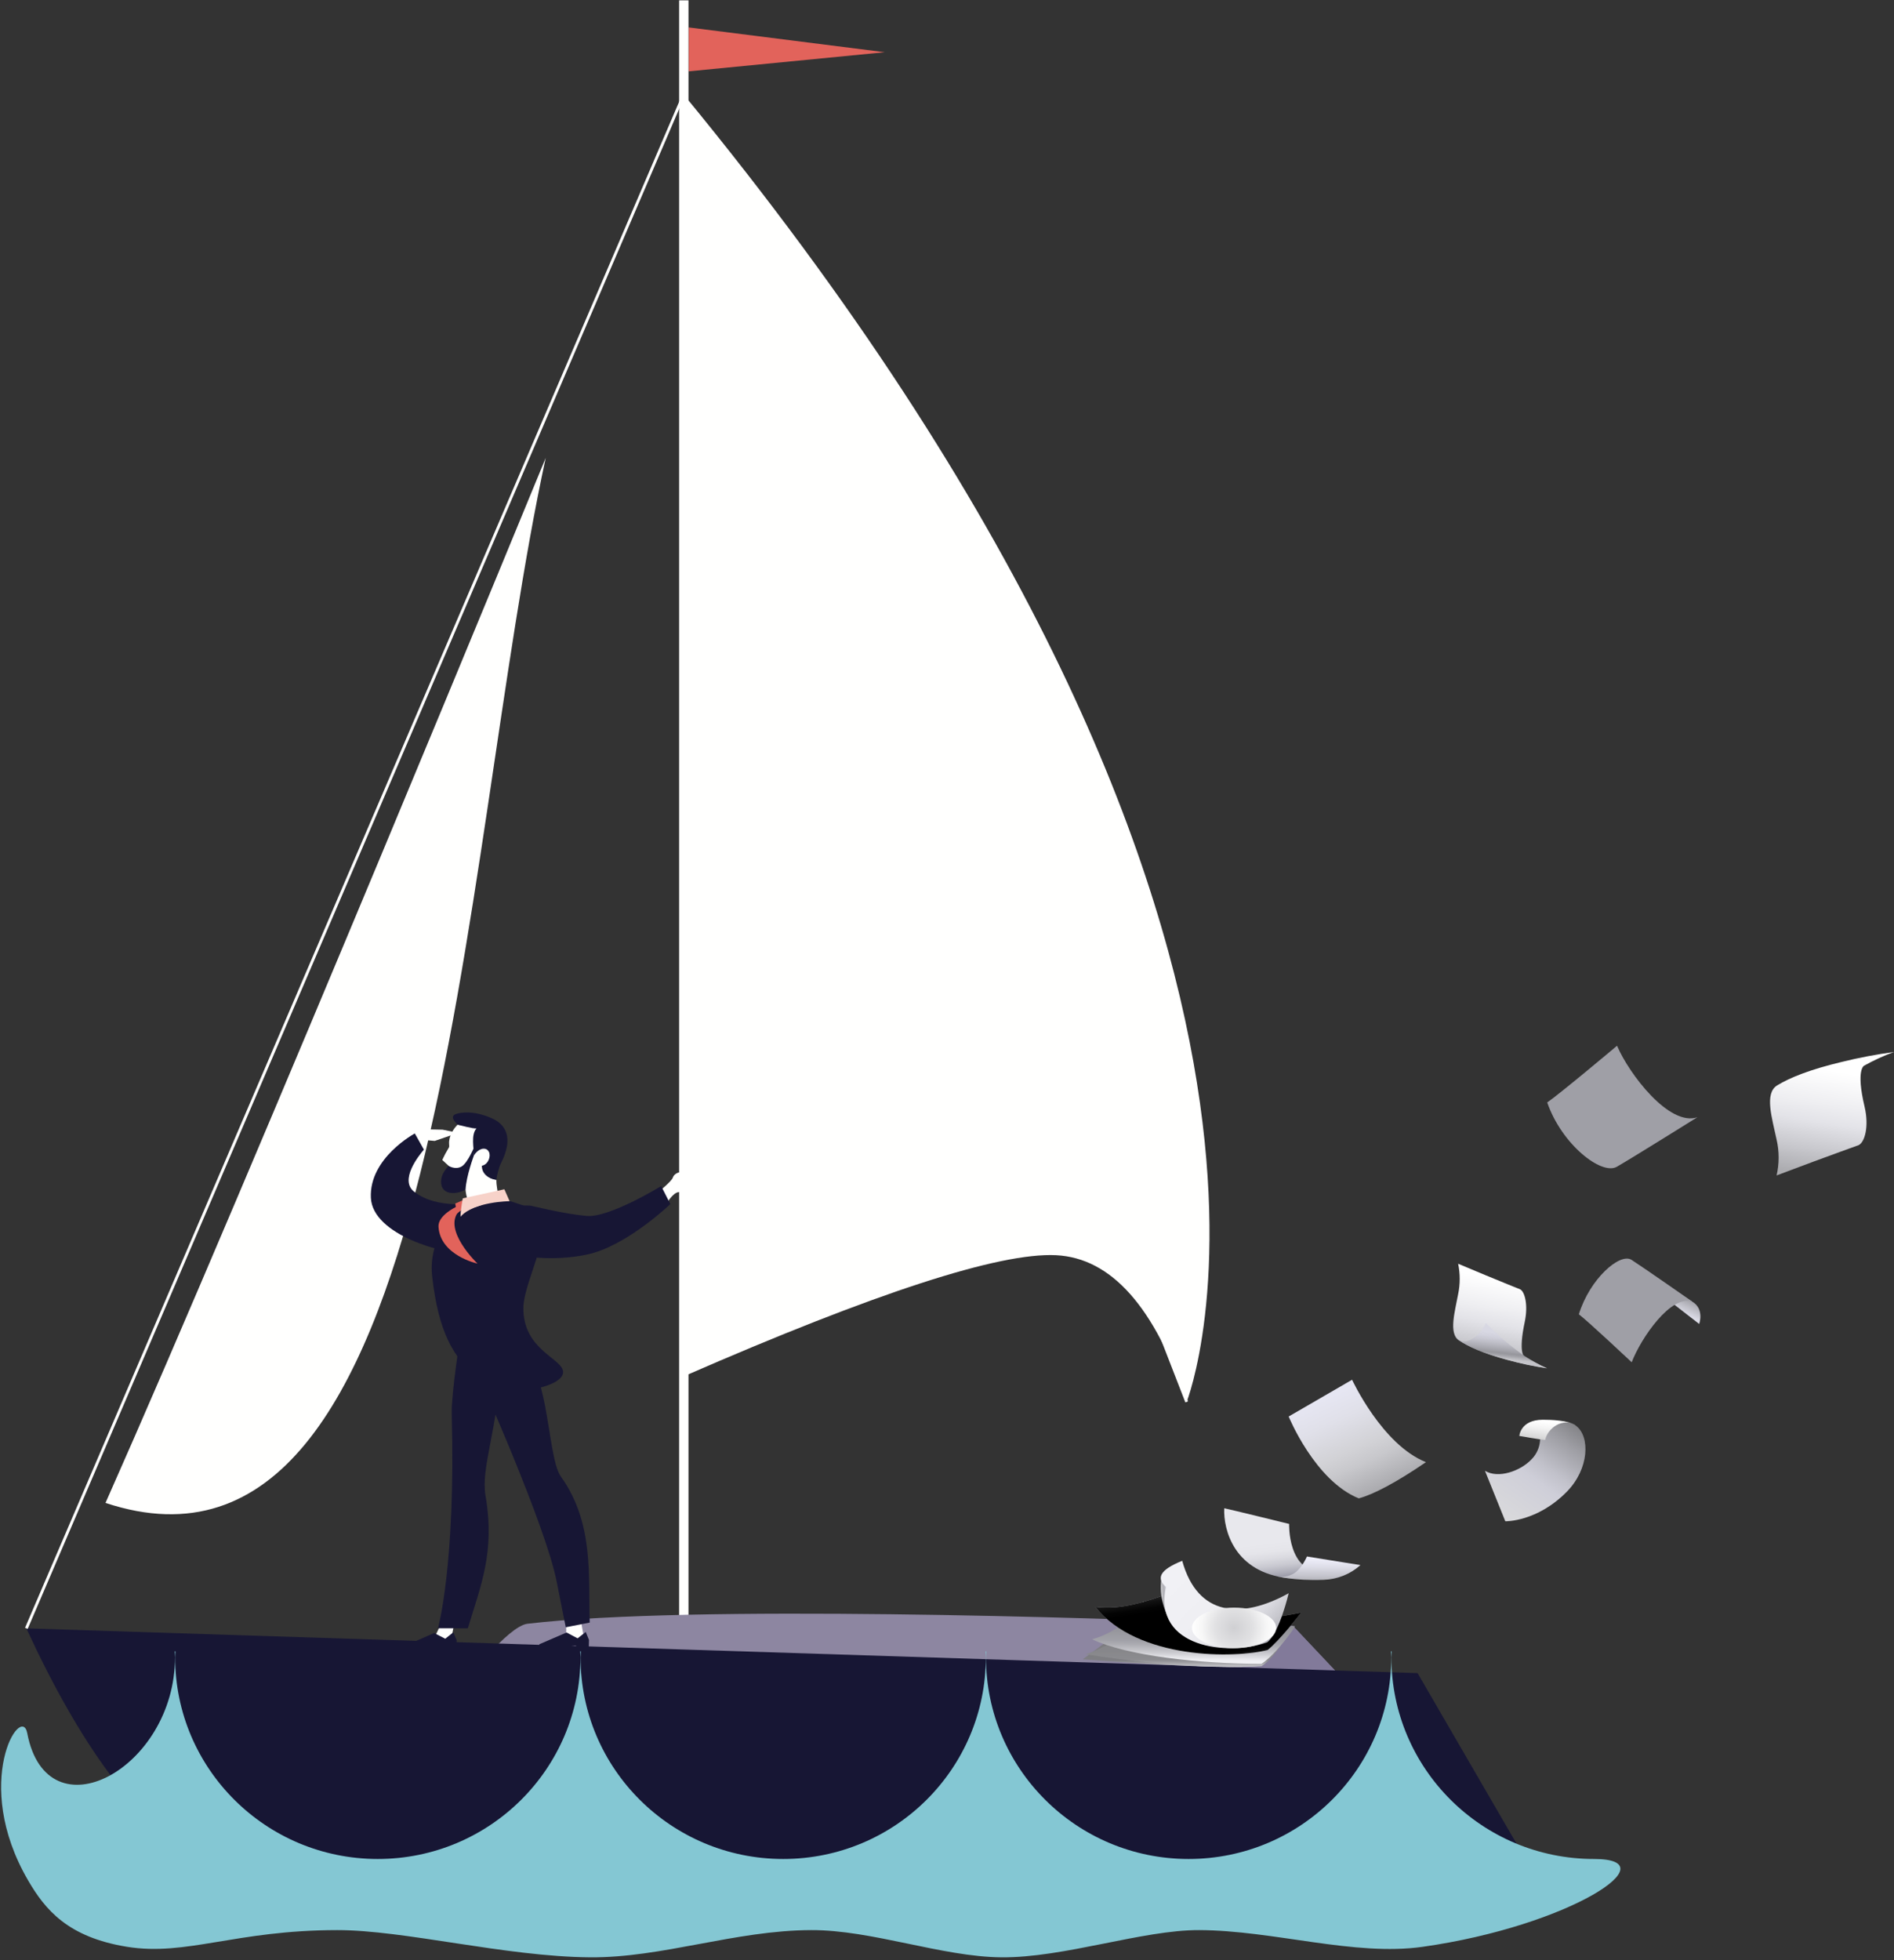
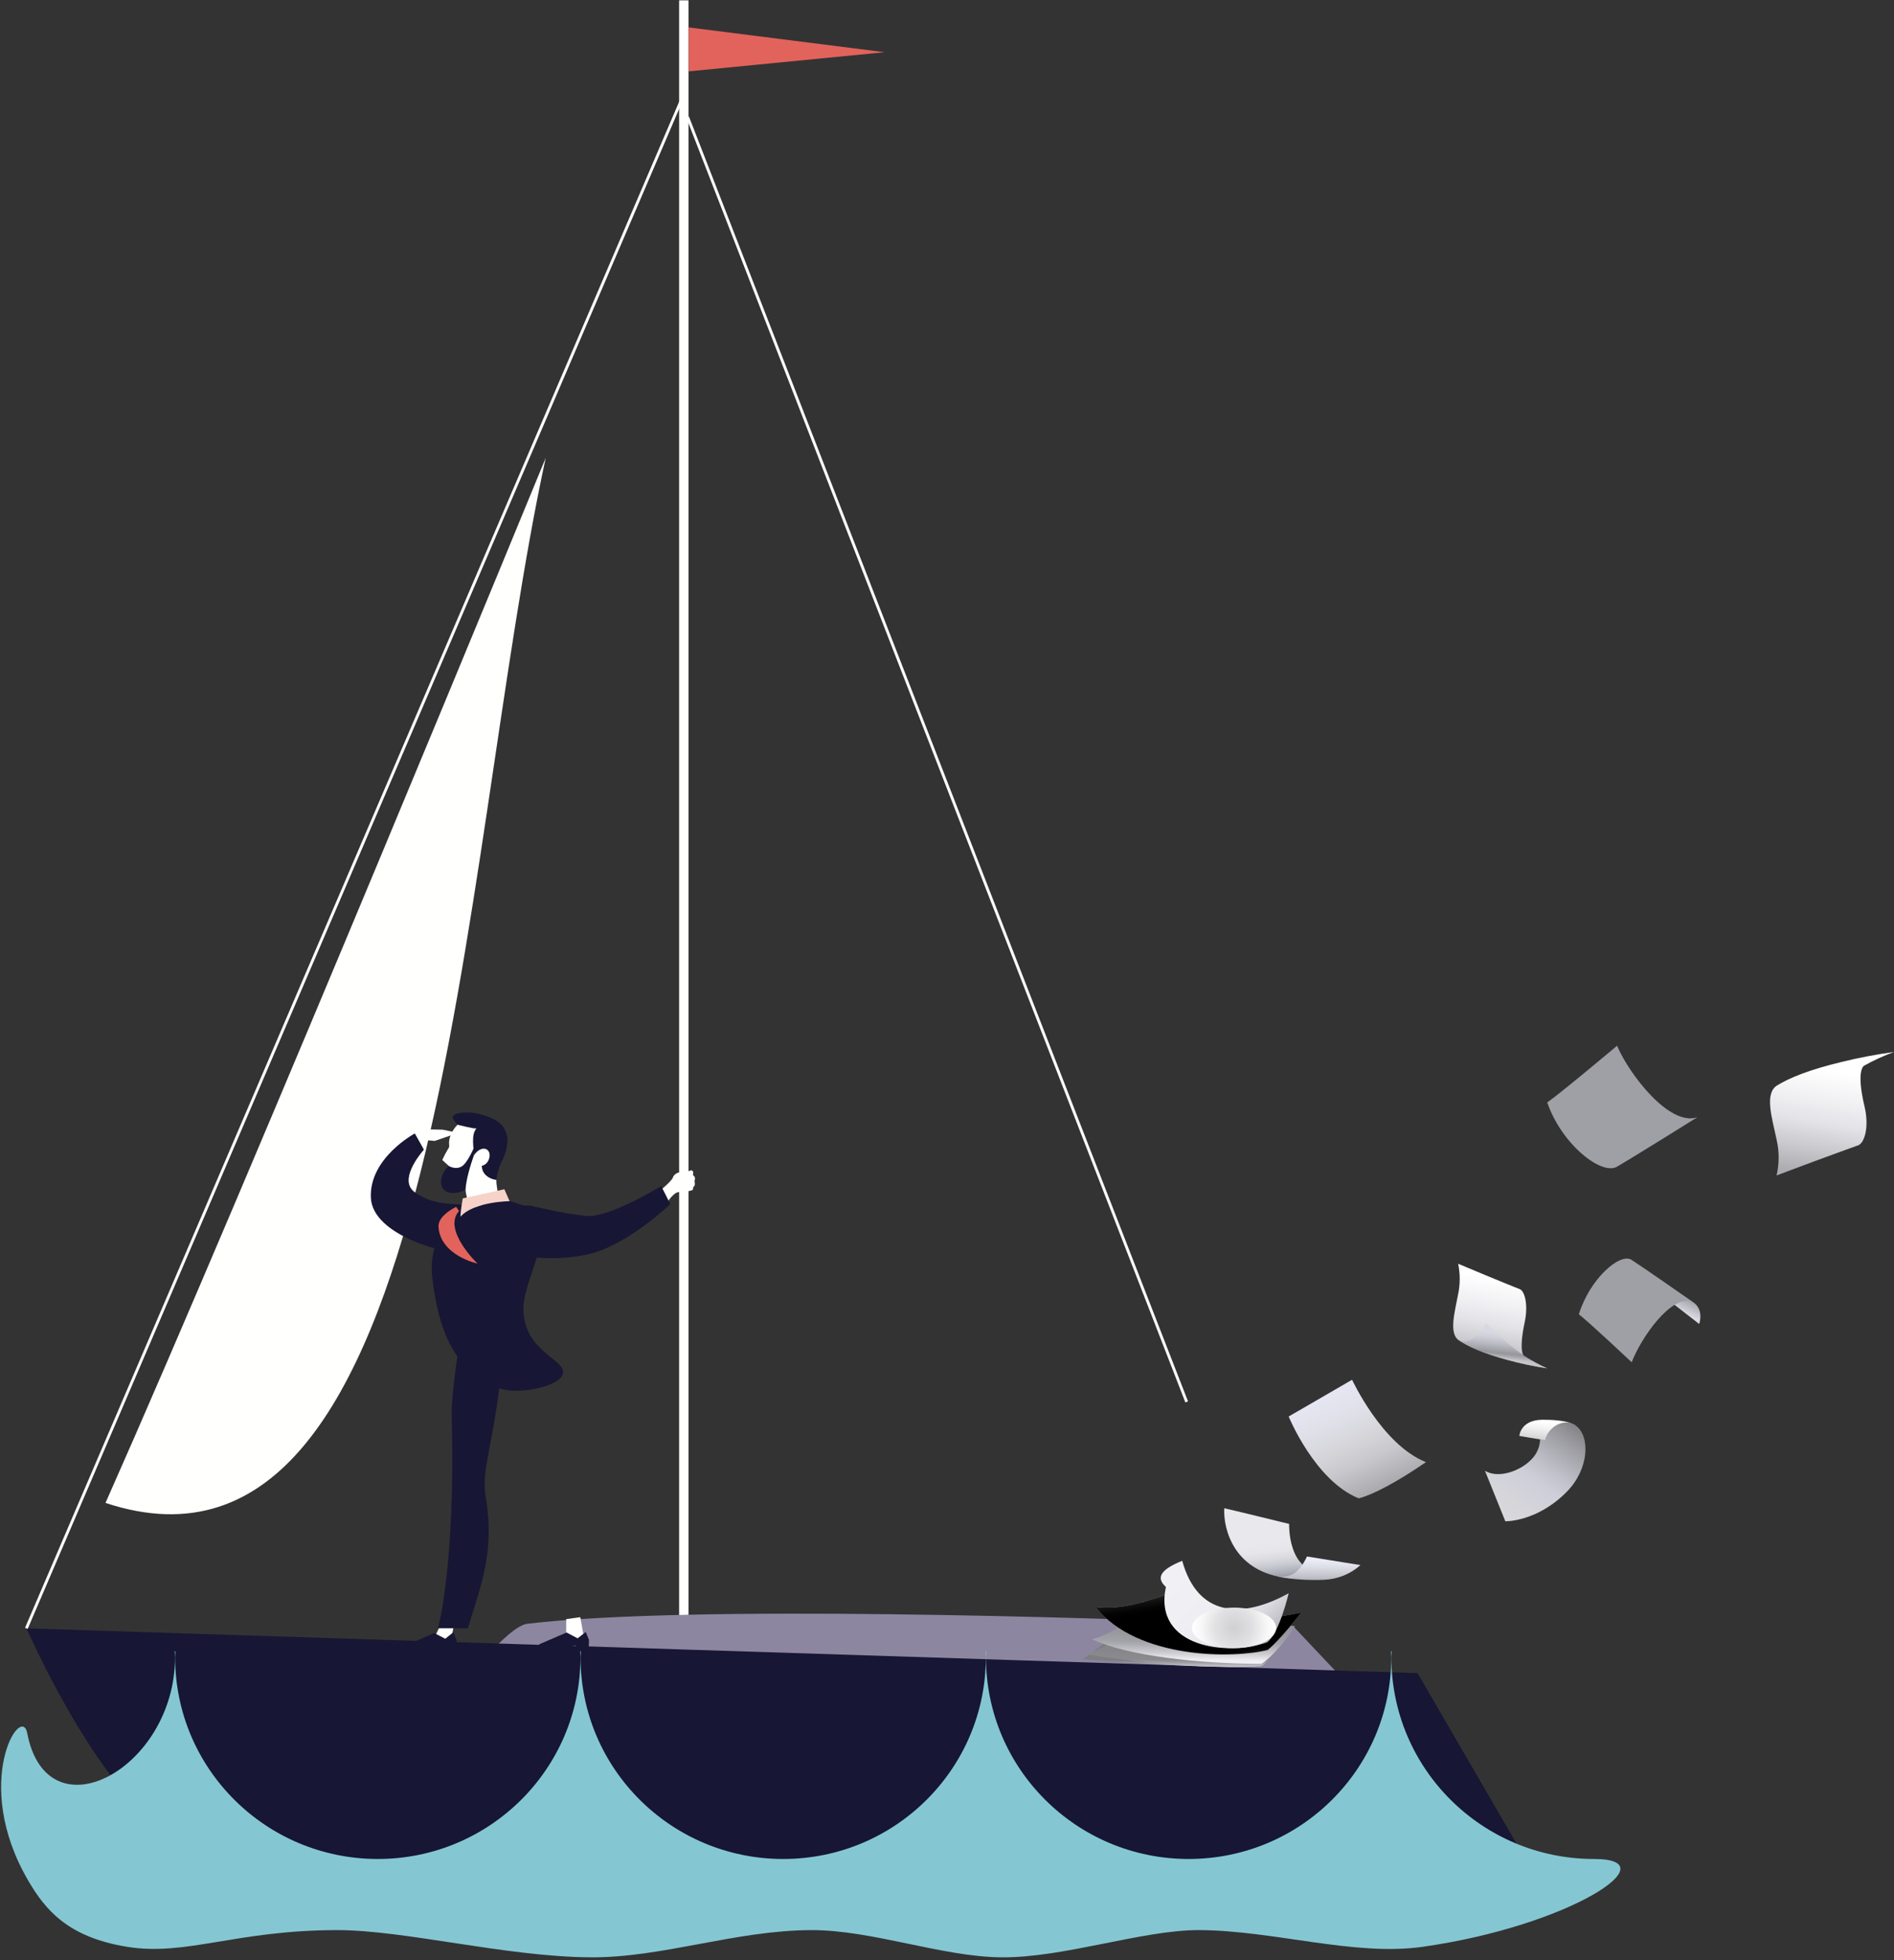
<svg xmlns="http://www.w3.org/2000/svg" width="607px" height="628px" viewBox="0 0 607 628" version="1.1">
  <rect x="0" y="0" width="607" height="628" fill="#333333" stroke="none" />
  <title>Group 27</title>
  <desc>Created with Sketch.</desc>
  <defs>
    <linearGradient x1="82.059%" y1="54.733%" x2="54.264%" y2="2.906%" id="linearGradient-1">
      <stop stop-color="#DBDBE6" offset="0%" />
      <stop stop-color="#C8C8D1" offset="19%" />
      <stop stop-color="#7A7A7D" offset="100%" />
    </linearGradient>
    <linearGradient x1="151.592%" y1="1834.454%" x2="163.821%" y2="1756.352%" id="linearGradient-2">
      <stop stop-color="#FAFAFF" offset="7%" />
      <stop stop-color="#F2F2F8" offset="19%" />
      <stop stop-color="#DDDDE4" offset="38%" />
      <stop stop-color="#C8C8D1" offset="52%" />
      <stop stop-color="#C0C0C9" offset="67%" />
      <stop stop-color="#AAAAB2" offset="90%" />
      <stop stop-color="#9F9FA6" offset="100%" />
    </linearGradient>
    <linearGradient x1="15.929%" y1="-2.222%" x2="81.598%" y2="89.718%" id="linearGradient-3">
      <stop stop-color="#7A7A7D" offset="0%" />
      <stop stop-color="#9E9EA4" offset="23%" />
      <stop stop-color="#C1C1CA" offset="49%" />
      <stop stop-color="#CECED8" offset="63%" />
      <stop stop-color="#D0D0D9" offset="69%" />
      <stop stop-color="#D8D8DB" offset="100%" />
    </linearGradient>
    <linearGradient x1="24.927%" y1="-47.11%" x2="75.349%" y2="123.65%" id="linearGradient-4">
      <stop stop-color="#D2D3D6" offset="0%" />
      <stop stop-color="#E5E5E7" offset="7%" />
      <stop stop-color="#F4F4F5" offset="16%" />
      <stop stop-color="#FCFCFD" offset="26%" />
      <stop stop-color="#FFFFFF" offset="41%" />
      <stop stop-color="#F4F4F4" offset="56%" />
      <stop stop-color="#D8D8D8" offset="80%" />
      <stop stop-color="#BDBDBD" offset="100%" />
    </linearGradient>
    <linearGradient x1="56.409%" y1="100.32%" x2="41.332%" y2="16.124%" id="linearGradient-5">
      <stop stop-color="#ACACB0" offset="0%" />
      <stop stop-color="#C8C8CD" offset="24%" />
      <stop stop-color="#E3E3E8" offset="50%" />
      <stop stop-color="#EEEEF1" offset="67%" />
      <stop stop-color="#FFFFFF" offset="100%" />
    </linearGradient>
    <linearGradient x1="53.804%" y1="77.51%" x2="41.027%" y2="22.289%" id="linearGradient-6">
      <stop stop-color="#C4C4C9" offset="0%" />
      <stop stop-color="#BCBCC1" offset="3%" />
      <stop stop-color="#A0A0A6" offset="15%" />
      <stop stop-color="#96969C" offset="22%" />
      <stop stop-color="#A2A2A9" offset="31%" />
      <stop stop-color="#BFBFC8" offset="58%" />
      <stop stop-color="#D1D1DC" offset="81%" />
      <stop stop-color="#D8D8E3" offset="97%" />
    </linearGradient>
    <linearGradient x1="49.724%" y1="1.688%" x2="50.524%" y2="98.964%" id="linearGradient-7">
      <stop stop-color="#7A7A7D" offset="0%" />
      <stop stop-color="#7E7E82" offset="80%" />
      <stop stop-color="#929296" offset="84%" />
      <stop stop-color="#C7C7CB" offset="93%" />
      <stop stop-color="#F1F1F5" offset="100%" />
    </linearGradient>
    <linearGradient x1="49.368%" y1="2.689%" x2="51.015%" y2="101.825%" id="linearGradient-8">
      <stop stop-color="#7A7A7D" offset="0%" />
      <stop stop-color="#7E7E81" offset="13%" />
      <stop stop-color="#8B8B8F" offset="75%" />
      <stop stop-color="#9F9FA3" offset="81%" />
      <stop stop-color="#D4D4D8" offset="92%" />
      <stop stop-color="#F1F1F5" offset="98%" />
    </linearGradient>
    <linearGradient x1="47.721%" y1="1.5%" x2="52.085%" y2="93.998%" id="linearGradient-9">
      <stop stop-color="#F9F9FF" offset="0%" />
      <stop stop-color="#838387" offset="26%" />
      <stop stop-color="#94949A" offset="47%" />
      <stop stop-color="#A1A1A8" offset="68%" />
      <stop stop-color="#ADADB3" offset="75%" />
      <stop stop-color="#CCCCD1" offset="88%" />
      <stop stop-color="#F1F1F5" offset="100%" />
    </linearGradient>
    <linearGradient x1="47.714%" y1="-4.34%" x2="55.615%" y2="95.03%" id="linearGradient-10">
      <stop stop-color="#A9A9AD" offset="0%" />
      <stop stop-color="#9C9CA3" offset="59%" />
      <stop stop-color="#A7A7AE" offset="68%" />
      <stop stop-color="#C6C6CB" offset="83%" />
      <stop stop-color="#F1F1F5" offset="100%" />
    </linearGradient>
    <linearGradient x1="76.772%" y1="-26.243%" x2="17.828%" y2="98.865%" id="linearGradient-11">
      <stop stop-color="#A9A9AD" offset="0%" />
      <stop stop-color="#959599" offset="2%" />
      <stop stop-color="#68686B" offset="8%" />
      <stop stop-color="#434344" offset="14%" />
      <stop stop-color="#252526" offset="20%" />
      <stop stop-color="#111111" offset="25%" />
      <stop stop-color="#040404" offset="31%" />
      <stop stop-color="#000000" offset="36%" />
      <stop stop-color="#000000" offset="81%" />
      <stop stop-color="#000000" offset="85%" />
      <stop stop-color="#030303" offset="88%" />
      <stop stop-color="#0D0D0D" offset="90%" />
      <stop stop-color="#1D1D1E" offset="93%" />
      <stop stop-color="#353536" offset="95%" />
      <stop stop-color="#535354" offset="96%" />
      <stop stop-color="#777779" offset="98%" />
      <stop stop-color="#A2A2A5" offset="100%" />
      <stop stop-color="#A3A3A6" offset="100%" />
    </linearGradient>
    <linearGradient x1="61.996%" y1="49.778%" x2="94.449%" y2="52.505%" id="linearGradient-12">
      <stop stop-color="#D2D2DB" offset="0%" />
      <stop stop-color="#D0D0D9" offset="37%" />
      <stop stop-color="#C9C9D1" offset="54%" />
      <stop stop-color="#BEBEC5" offset="67%" />
      <stop stop-color="#B0B0B5" offset="77%" />
      <stop stop-color="#BABABE" offset="87%" />
      <stop stop-color="#CBCBCF" offset="100%" />
    </linearGradient>
    <linearGradient x1="91.998%" y1="26.793%" x2="10.435%" y2="83.17%" id="linearGradient-13">
      <stop stop-color="#F1F1F5" offset="0%" />
      <stop stop-color="#EFEFF3" offset="40%" />
      <stop stop-color="#E7E7EC" offset="60%" />
      <stop stop-color="#DADAE0" offset="75%" />
      <stop stop-color="#C8C8CE" offset="87%" />
      <stop stop-color="#B0B0B8" offset="98%" />
      <stop stop-color="#ABABB3" offset="100%" />
    </linearGradient>
    <linearGradient x1="28.389%" y1="91.786%" x2="70.131%" y2="14.024%" id="linearGradient-14">
      <stop stop-color="#A7A7AB" offset="0%" />
      <stop stop-color="#AEAEB2" offset="6%" />
      <stop stop-color="#C8C8CC" offset="31%" />
      <stop stop-color="#D2D2D6" offset="46%" />
      <stop stop-color="#E0E0E9" offset="77%" />
      <stop stop-color="#E6E6F2" offset="100%" />
    </linearGradient>
    <linearGradient x1="59.403%" y1="9.37%" x2="40.152%" y2="101.174%" id="linearGradient-15">
      <stop stop-color="#E8E8ED" offset="40%" />
      <stop stop-color="#E5E5EA" offset="53%" />
      <stop stop-color="#DADAE0" offset="64%" />
      <stop stop-color="#C8C8D0" offset="75%" />
      <stop stop-color="#AEAEB9" offset="86%" />
      <stop stop-color="#8E8E9C" offset="96%" />
      <stop stop-color="#7F7F8F" offset="100%" />
    </linearGradient>
    <linearGradient x1="52.219%" y1="115.615%" x2="46.979%" y2="-10.676%" id="linearGradient-16">
      <stop stop-color="#C5C5C9" offset="0%" />
      <stop stop-color="#C2C2C7" offset="3%" />
      <stop stop-color="#B6B6BD" offset="16%" />
      <stop stop-color="#C1C1C9" offset="26%" />
      <stop stop-color="#DCDCE6" offset="56%" />
      <stop stop-color="#EDEDF9" offset="82%" />
      <stop stop-color="#F3F3FF" offset="100%" />
    </linearGradient>
    <radialGradient cx="49.857%" cy="49.635%" fx="49.857%" fy="49.635%" r="104.143%" gradientTransform="translate(0.499,0.496),scale(0.481,1),translate(-0.499,-0.496)" id="radialGradient-17">
      <stop stop-color="#D0D0D3" offset="1%" />
      <stop stop-color="#E1E1E3" offset="45%" />
      <stop stop-color="#F7F7F7" offset="78%" />
      <stop stop-color="#FFFFFF" offset="100%" />
    </radialGradient>
  </defs>
  <g id="Page-1" stroke="none" stroke-width="1" fill="none" fill-rule="evenodd">
    <g id="Group-27" transform="translate(-66, 0)">
      <g id="Group-Copy-2" transform="translate(279.5, 303) scale(-1, 1) translate(-279.5, -303) ">
        <polyline id="Fill-18" fill="#E2635B" points="272.254 8.786 209.474 16.726 272.254 22.854 272.254 8.786" />
        <polygon id="Fill-19" fill="#FFFFFE" points="272.351 521.588 275.351 521.588 275.351 0.114 272.351 0.114" />
        <path d="M344.056,539.055 L91.135,541.595 L65.776,541.854 L58.745,541.925 L60.365,540.215 L78.686,520.805 L79.946,520.755 L80.495,520.725 L81.206,520.694 L81.906,520.664 L82.296,520.645 L83.076,520.614 L84.516,520.555 L88.355,520.395 L89.826,520.335 L92.216,520.234 L93.916,520.164 L93.936,520.164 C94.476,520.145 95.026,520.125 95.586,520.104 C141.966,518.274 271.296,513.965 323.946,520.164 C330.286,520.904 344.056,539.055 344.056,539.055" id="Fill-20" fill="#8D86A1" />
-         <polyline id="Fill-21" fill="#827A9A" points="95.586 520.095 102.586 520.104 91.135 541.595 65.776 541.854 60.365 540.215 78.686 520.805 79.946 520.755 80.495 520.725 81.206 520.694 81.906 520.664 82.296 520.645 83.076 520.614 84.516 520.555 88.355 520.395 89.826 520.335 92.216 520.234 93.916 520.164 93.936 520.164 95.586 520.095" />
-         <path d="M273.902,440.922 C212.5,414.121 172.706,401.181 154.518,402.102 C136.88,402.995 122.936,418.655 112.687,449.083 C112.687,449.083 53.124,298.696 273.902,30.271 L273.902,440.922 Z" id="Fill-22" fill="#FFFFFE" />
        <path d="M433.422,492.392 C389.899,384.948 290.608,158.349 290.608,158.349 C364.315,268.725 534.973,439.143 433.422,492.392 Z" id="Fill-23" fill="#FFFFFE" transform="translate(377.73, 325.37) scale(-1, 1) rotate(46) translate(-377.73, -325.37) " />
        <path d="M305.645,525.905 L307.015,518.054 L311.533,518.681 L311.533,524.833 C309.637,526.472 306.953,526.353 305.645,525.905" id="Fill-24" fill="#FFFFFE" />
        <polyline id="Fill-25" fill="#171634" points="305.28 522.8 304.24 525.345 304.305 527.862 307.409 527.841 308.597 527.149 312.662 527.798 320.466 527.739 320.117 526.717 311.425 522.97 307.886 524.835 305.28 522.8" />
        <polyline id="Fill-26" fill="#FFFFFE" points="361.034 363.71 357.466 361.763 351.16 361.89 348.057 362.521 348.014 363.544 353.671 365.489 356.773 365.224 359.27 367.028 361.034 363.71" />
        <path d="M344.568,401.277 C350.005,401.853 373.58,395.799 374.141,383.714 C374.735,370.942 360.057,363.1 360.057,363.1 L357.147,368.28 C358.663,370.05 365.228,378.123 360.139,381.872 C352.182,387.725 342.563,384.63 339.099,386.979 C333.605,390.704 335.761,400.345 344.568,401.277" id="Fill-27" fill="#171634" />
-         <polyline id="Fill-28" fill="#E2635B" points="344.38 384.368 347.092 385.552 346.541 389.001 343.881 386.434 344.38 384.368" />
        <path d="M333.38,383.843 C331.974,383.811 325.929,385.944 321.899,387.362 C313.36,390.372 325.14,409.712 325.261,418.927 C325.439,432.636 312.384,435.203 312.536,439.624 C312.659,443.177 321.322,445.496 327.637,445.534 C332.377,445.565 336.786,443.686 340.821,440.394 C347.428,435.003 352.474,427.003 354.496,408.923 C355.988,395.575 346.184,384.172 333.38,383.843" id="Fill-29" fill="#171634" />
        <path d="M337.772,373.737 C335.478,373.336 335.463,369.733 336.564,368.567 C337.659,367.399 338.54,365.585 339.841,367.754 C339.809,365.462 339.128,362.01 339.109,360.608 C340.187,360.769 345.345,360.49 346.349,360.302 C347.571,361.469 349.256,363.979 349.067,366.495 C348.97,367.827 348.968,367.174 350.286,369.617 C350.834,370.632 351.25,371.606 351.25,371.606 L349.169,373.503 C349.169,373.503 350.589,378.763 349.586,379.831 C348.581,380.899 345.28,381.526 343.787,381.062 C343.805,382.46 342.471,387.208 342.471,387.208 C342.471,387.208 336.086,385.607 333.38,383.058 C333.427,381.681 333.985,379.724 333.916,377.956 C336.533,377.6 337.807,376.256 337.772,373.737" id="Fill-30" fill="#FFFFFE" />
        <path d="M335.466,358.193 C341.416,355.612 345.459,356.384 346.884,356.88 C349.349,357.729 346.312,360.26 346.312,360.26 L346.349,360.302 C345.345,360.49 341.375,361.641 340.297,361.476 C342.15,363.575 341.094,367.872 341.124,370.165 C339.823,367.995 337.659,367.399 336.564,368.567 C335.463,369.733 336.27,373.043 338.568,373.441 C338.604,375.962 336.533,377.6 333.916,377.956 C333.871,376.858 332.989,373.669 332.472,372.669 C329.13,366.196 329.523,360.774 335.466,358.193" id="Fill-31" fill="#171634" />
        <path d="M331.358,380.978 L329.682,384.798 C329.682,384.798 341.176,384.899 345.418,389.782 C345.388,387.415 344.684,383.888 344.684,383.888 L331.358,380.978" id="Fill-32" fill="#F7D2C9" />
        <path d="M346.817,386.62 C346.817,386.62 352.701,389.348 352.466,393.014 C351.877,402.228 339.961,404.794 339.961,404.794 C339.961,404.794 351.301,393.979 345.894,387.955 C346.078,387.597 346.817,386.62 346.817,386.62" id="Fill-35" fill="#E2635B" />
        <path d="M340.821,366.981 C340.821,366.981 343.081,372.591 345.103,373.706 C347.128,374.823 349.169,373.503 349.169,373.503 C349.169,373.503 352.006,375.896 351.601,379.256 C351.202,382.622 347.024,382.908 343.787,381.062 C343.589,376.753 341.124,370.165 341.124,370.165 L340.821,366.981" id="Fill-36" fill="#171634" />
-         <path d="M339.519,440.976 C339.519,440.976 318.12,488.606 314.565,506.8 C313.062,514.483 311.683,521.292 311.683,521.292 L304.003,519.788 C304.525,505.575 302.445,488.03 313.25,473.009 C315.664,469.653 316.588,459.261 318.331,450.287 C319.859,442.412 322.365,435.623 322.365,435.623 L339.519,440.976" id="Fill-37" fill="#171634" />
        <path d="M348.52,525.741 L347.663,521.335 L351.777,520.433 L353.954,524.998 C352.043,526.615 349.821,526.19 348.52,525.741" id="Fill-38" fill="#FFFFFE" />
        <polyline id="Fill-39" fill="#171634" points="347.718 522.907 346.654 525.448 346.703 527.966 349.803 527.966 350.998 527.286 355.054 527.97 362.862 527.978 362.519 526.948 353.859 523.132 350.303 524.966 347.718 522.907" />
        <path d="M345.345,427.003 C345.345,427.003 348.406,446.644 348.236,452.888 C346.906,501.172 352.628,521.62 352.628,521.62 L343.065,521.62 C338.961,508.002 334.282,497.304 337.406,479.063 C338.922,470.214 333.591,458.271 332.282,436.061 L345.345,427.003" id="Fill-40" fill="#171634" />
        <path d="M281.91,381.804 C281.91,381.804 277.698,378.356 277.369,377.253 C277.04,376.153 275.639,375.474 275.089,375.593 C274.783,375.661 274.547,375.872 273.846,375.804 C273.145,375.732 271.66,374.548 271.067,375.077 C270.641,375.456 270.968,375.987 270.892,376.329 C270.783,376.792 270.545,376.607 270.367,377.041 C270.072,377.778 270.451,378.079 270.417,378.415 C270.377,378.804 270.067,379.526 270.624,380.1 C271.156,380.647 270.715,381.024 271.046,381.19 C272.041,381.687 273.08,381.646 275.532,381.892 C277.452,382.087 279.612,385.917 279.612,385.917 L281.91,381.804" id="Fill-41" fill="#FFFFFE" />
        <path d="M302.658,401.324 C290.655,397.733 278.163,385.721 278.163,385.721 L281.104,379.949 C281.104,379.949 297.703,390.177 305.007,389.524 C312.543,388.851 322.575,386.243 323.071,386.217 C330.441,385.743 336.027,389.099 337.379,392.558 C337.941,393.98 337.88,395.354 337.103,396.351 C330.687,404.597 311.276,403.899 302.658,401.324" id="Fill-42" fill="#171634" />
        <path d="M38.685,535.978 L484.554,521.639 C467.132,559.403 449.132,583.636 430.555,594.339 C411.977,605.042 268.469,607.786 0.031,602.572 L38.685,535.978 Z" id="Fill-43" fill="#171634" />
        <polyline id="Fill-47" fill="#FFFFFE" points="484.97 521.46 274.268 30.067 273.435 30.424 484.137 521.816" />
        <polyline id="Fill-48" fill="#FFFFFE" points="272.217 37.305 112.265 448.918 113.11 449.247 273.062 37.634" />
      </g>
      <path d="M576.859,595.519 C540.998,595.519 511.917,566.597 511.917,530.91 C511.917,530.265 511.989,529.64 512.013,529 L511.778,529 C511.802,529.64 511.878,530.265 511.878,530.91 C511.878,566.597 482.802,595.519 446.931,595.519 C411.065,595.519 381.989,566.597 381.989,530.91 C381.989,530.265 382.066,529.64 382.09,529 L381.85,529 C381.874,529.64 381.946,530.265 381.946,530.91 C381.946,566.597 352.87,595.519 317.003,595.519 C281.137,595.519 252.061,566.597 252.061,530.91 C252.061,530.265 252.138,529.64 252.157,529 L251.922,529 C251.941,529.64 252.018,530.265 252.018,530.91 C252.018,566.597 222.942,595.519 187.07,595.519 C151.204,595.519 122.128,566.597 122.128,530.91 C122.128,530.265 122.2,529.64 122.229,529 L121.989,529 C122.013,529.64 122.085,530.265 122.085,530.91 C122.085,566.597 81.122,588.719 74.727,555.207 C72.87,545.48 56.694,570.912 75,602.371 C80.453,611.742 87.734,620.599 106.75,623.658 C125.766,626.716 141.43,618.331 174.059,618.305 C195.656,618.287 227.975,626.804 255.056,627.026 C278.253,627.216 301.596,618.373 326,618.305 C345.448,618.25 367.819,626.833 386.827,627.026 C406.953,627.23 432.127,618.236 450.329,618.305 C474.221,618.395 500.029,626.77 521.938,623.658 C569.327,616.927 601.386,595.519 576.859,595.519 Z" id="Fill-466" fill="#84C7D3" />
      <g id="_1-2" transform="translate(543, 434.5) scale(-1, 1) translate(-543, -434.5) translate(413, 335)">
        <g id="_13-3" transform="translate(62, 68)">
          <path d="M14.04,10.559 L0.439,21.129 C0.439,21.129 -1.326,16.349 2.642,13.979 C8.775,10.297 13.114,7.422 13.114,7.422 L14.04,10.559 Z" id="Path" fill="url(#linearGradient-1)" />
          <path d="M22.064,33.398 C19.139,25.743 9.389,11.414 2.564,14.027 C2.564,14.027 18.398,2.973 22.113,0.593 C25.828,-1.787 35.49,6.645 39,18.03 C35.841,20.449 22.064,33.398 22.064,33.398 Z" id="Path" fill="url(#linearGradient-2)" />
        </g>
        <g id="_4-4" transform="translate(98, 119)">
          <path d="M16.116,3.225 C14.666,6.801 15.518,10.898 18.273,13.6 C21.809,17.262 28.813,19.759 33.087,17.165 L26.569,33.339 C26.569,33.339 16.407,33.602 6.819,23.829 C-0.35,16.514 -0.641,6.159 3.886,2.759 C7.48,-2.22044605e-16 16.116,3.225 16.116,3.225 Z" id="Path" fill="url(#linearGradient-3)" />
          <path d="M3.934,2.691 C8.209,-0.155 13.085,3.662 13.804,7.295 C15.601,7.14 22.081,6.003 22.081,6.003 C22.081,6.003 21.75,0.855 14.61,0.806 C12.123,0.787 6.237,0.971 3.934,2.691 Z" id="Path" fill="url(#linearGradient-4)" />
        </g>
        <g id="_3-6">
          <path d="M119.777,78.051 C119.777,78.051 127.256,75.037 130.743,73.579 L139.685,69.836 C139.017,73.042 139.017,76.352 139.685,79.558 C140.779,85.392 142.707,92.09 139.539,94.249 C136.372,96.407 131.499,98.565 123.913,100.597 C119.733,101.748 115.489,102.651 111.203,103.3 C113.716,102.273 116.137,101.034 118.44,99.596 C118.44,99.596 120.503,98.624 118.333,88.435 C117.21,83.049 118.314,78.849 119.777,78.051 Z" id="Path" fill="url(#linearGradient-5)" />
          <path d="M88.764,0 C88.764,0 106.966,15.305 111.14,18.164 C106.502,31.62 93.736,41.586 88.828,38.773 C83.92,35.96 63,22.894 63,22.894 C72.017,25.983 84.899,9.048 88.764,0 Z" id="Path" fill="url(#linearGradient-2)" />
          <path d="M11.327,31.842 C9.395,30.9 7.936,25.936 9.42,19.57 C12.287,7.527 9.561,6.378 9.561,6.378 C6.518,4.678 3.319,3.214 0,2 C5.663,2.767 11.27,3.834 16.793,5.195 C26.815,7.596 33.253,10.147 37.438,12.698 C41.624,15.249 39.076,23.166 37.63,30.061 C36.748,33.85 36.748,37.763 37.63,41.552 L25.816,37.128 C21.209,35.404 11.327,31.842 11.327,31.842 Z" id="Path" fill="url(#linearGradient-5)" />
          <path d="M136.381,94.433 C133.828,93.422 131.81,91.389 130.811,88.824 C126.997,92.765 122.811,96.327 118.314,99.46 C116.042,100.911 113.676,102.21 111.233,103.349 C115.518,102.699 119.763,101.797 123.942,100.646 C131.528,98.614 136.41,96.446 139.568,94.297 C140.3,93.754 140.818,92.969 141.031,92.081 C140.775,93.045 140.12,93.854 139.232,94.303 C138.344,94.752 137.306,94.8 136.381,94.433 Z" id="Path" fill="url(#linearGradient-6)" />
        </g>
        <path d="M244.41,185 L260,196.551 C260,196.551 216.707,200.076 203.718,198.668 C199.821,195.507 193,186.388 193,186.388 L244.41,185 Z" id="Path" fill="url(#linearGradient-7)" />
        <path d="M243.17,185 C247.635,189.506 253.049,192.911 259,194.956 C259,194.956 227.805,200.187 202.706,198.75 C198.037,196.006 193,186.367 193,186.367 L243.17,185 Z" id="Path" fill="url(#linearGradient-8)" />
        <path d="M240.544,178 C243.672,183.295 250.064,188.242 257,190.139 C245.78,195.425 222.795,198 202.705,198 C197.79,194.776 191.611,185.87 192.019,185.928 C207.465,185.657 223.737,182.666 240.544,178 Z" id="Path" fill="url(#linearGradient-9)" />
        <path d="M233.932,176 C244.155,179.644 249.946,180.468 256,179.73 C242.271,196.884 210.926,196.242 200.741,193.567 C196.835,190.489 190,181.609 190,181.609 C207.635,185.071 220.788,186.135 233.932,176 Z" id="Path" fill="url(#linearGradient-10)" />
        <path d="M233.932,176 C244.155,179.644 249.946,180.468 256,179.73 C242.271,196.884 210.926,196.242 200.741,193.567 C196.835,190.489 190,181.609 190,181.609 C207.635,185.071 220.788,186.135 233.932,176 Z" id="Path" fill="url(#linearGradient-11)" style="mix-blend-mode: screen;" />
-         <path d="M234.668,170 C235.172,172.635 235.101,175.344 234.461,177.95 C233.553,181.766 232.487,184.113 229.261,186.924 C228.097,187.89 224.268,179.332 226.912,176.047 C229.557,172.763 234.668,170 234.668,170 Z" id="Path" fill="url(#linearGradient-12)" />
        <path d="M228.119,165 C235.594,168.009 236.371,170.641 233.342,173.38 C237.493,192.887 213.523,195.635 200.885,191.113 C196.901,188.018 194,175.395 194,175.395 C208.999,183.688 223.143,182.965 228.119,165 Z" id="Path" fill="url(#linearGradient-13)" />
        <path d="M173.677,107 C173.677,107 164.039,127.86 150,133.392 C159.283,139.765 166.86,143.783 171.546,145 C185.644,139.29 194,118.776 194,118.776 L173.677,107 Z" id="Path" fill="url(#linearGradient-14)" />
        <g id="_17-2" transform="translate(171, 148)">
          <path d="M43.648,0.173 C43.971,7.075 40.431,20.746 23.115,22.56 C22.753,22.56 16.417,22.886 16.036,22.915 C14.729,22.93 13.422,22.859 12.124,22.704 C3.461,22.022 6.336,19.459 6.336,19.459 C6.336,19.459 8.067,20.592 12.027,20.621 C23.408,20.707 22.851,5.184 22.851,5.184 C22.851,5.184 43.159,0.192 43.648,0.173 Z" id="Path" fill="url(#linearGradient-15)" />
          <path d="M0,18.374 C3.214,21.268 7.375,22.939 11.733,23.088 C21.325,23.472 27.075,21.888 27.075,21.888 C24.975,22.411 22.748,22.019 20.964,20.813 C18.666,19.2 17.14,15.619 17.14,15.619 L0,18.374 Z" id="Path" fill="url(#linearGradient-16)" />
        </g>
        <path d="M225,186.505 C225,190.087 218.944,193 211.5,193 C204.056,193 198,190.048 198,186.505 C198,182.962 204.056,180 211.5,180 C218.944,180 225,182.913 225,186.505 Z" id="Path" fill="url(#radialGradient-17)" style="mix-blend-mode: multiply;" />
      </g>
    </g>
  </g>
</svg>